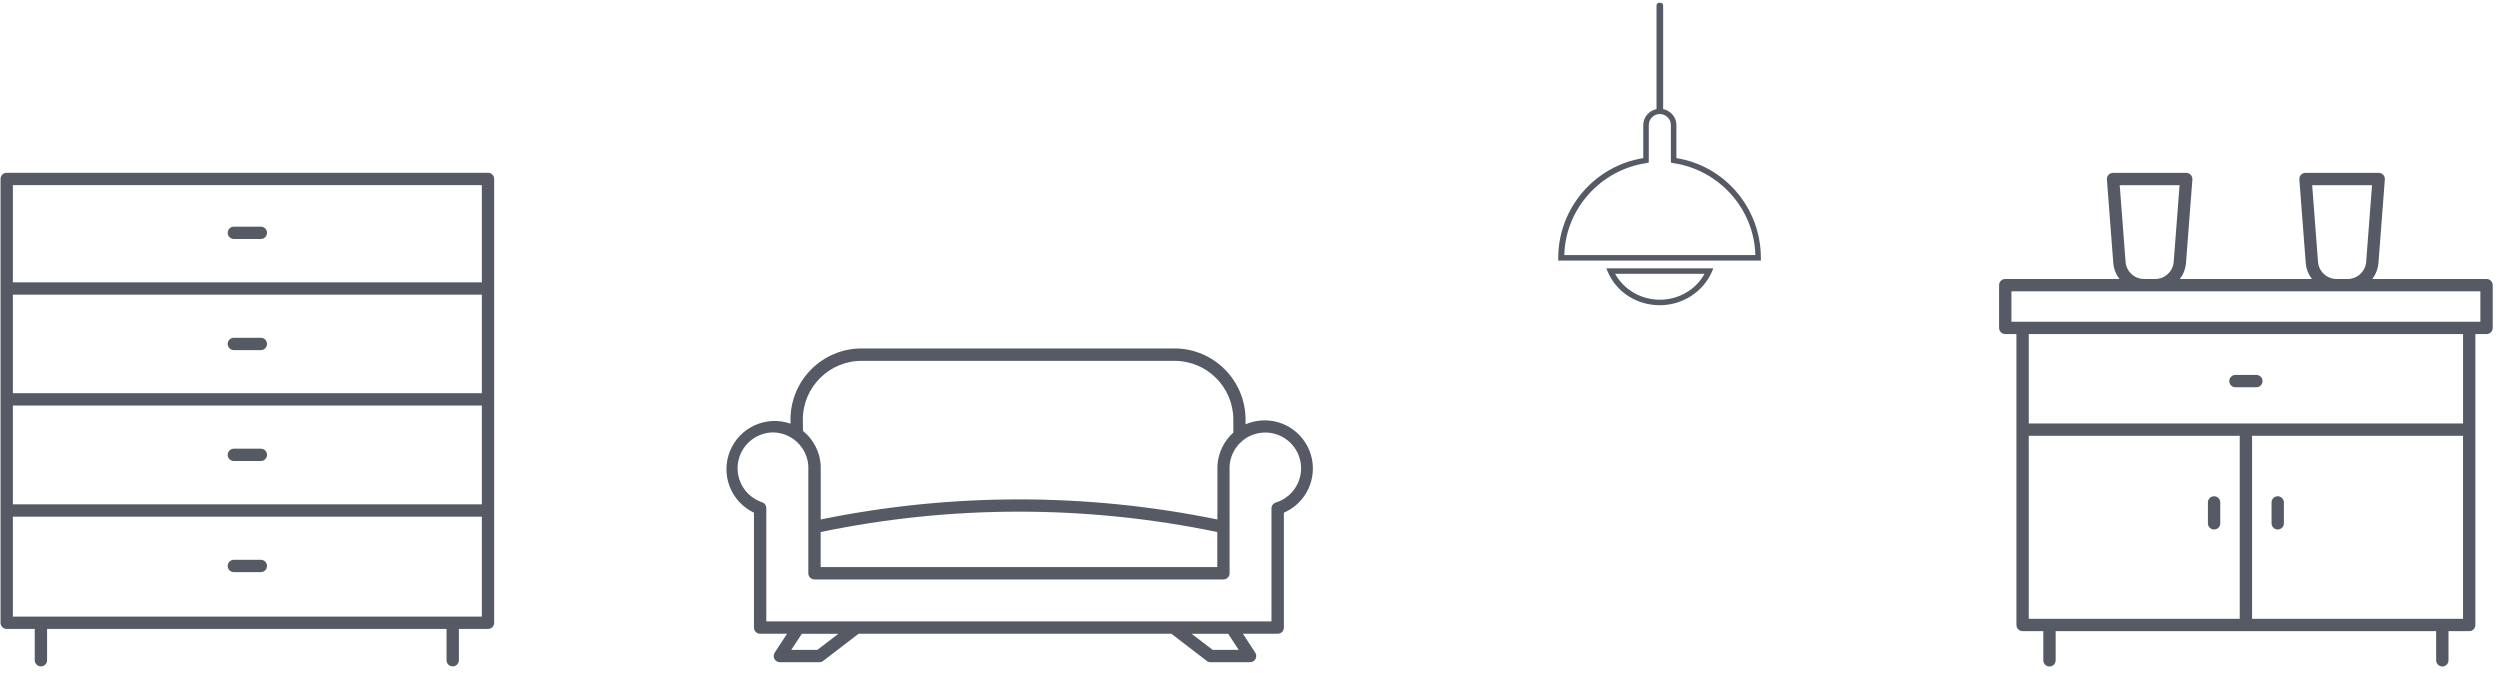
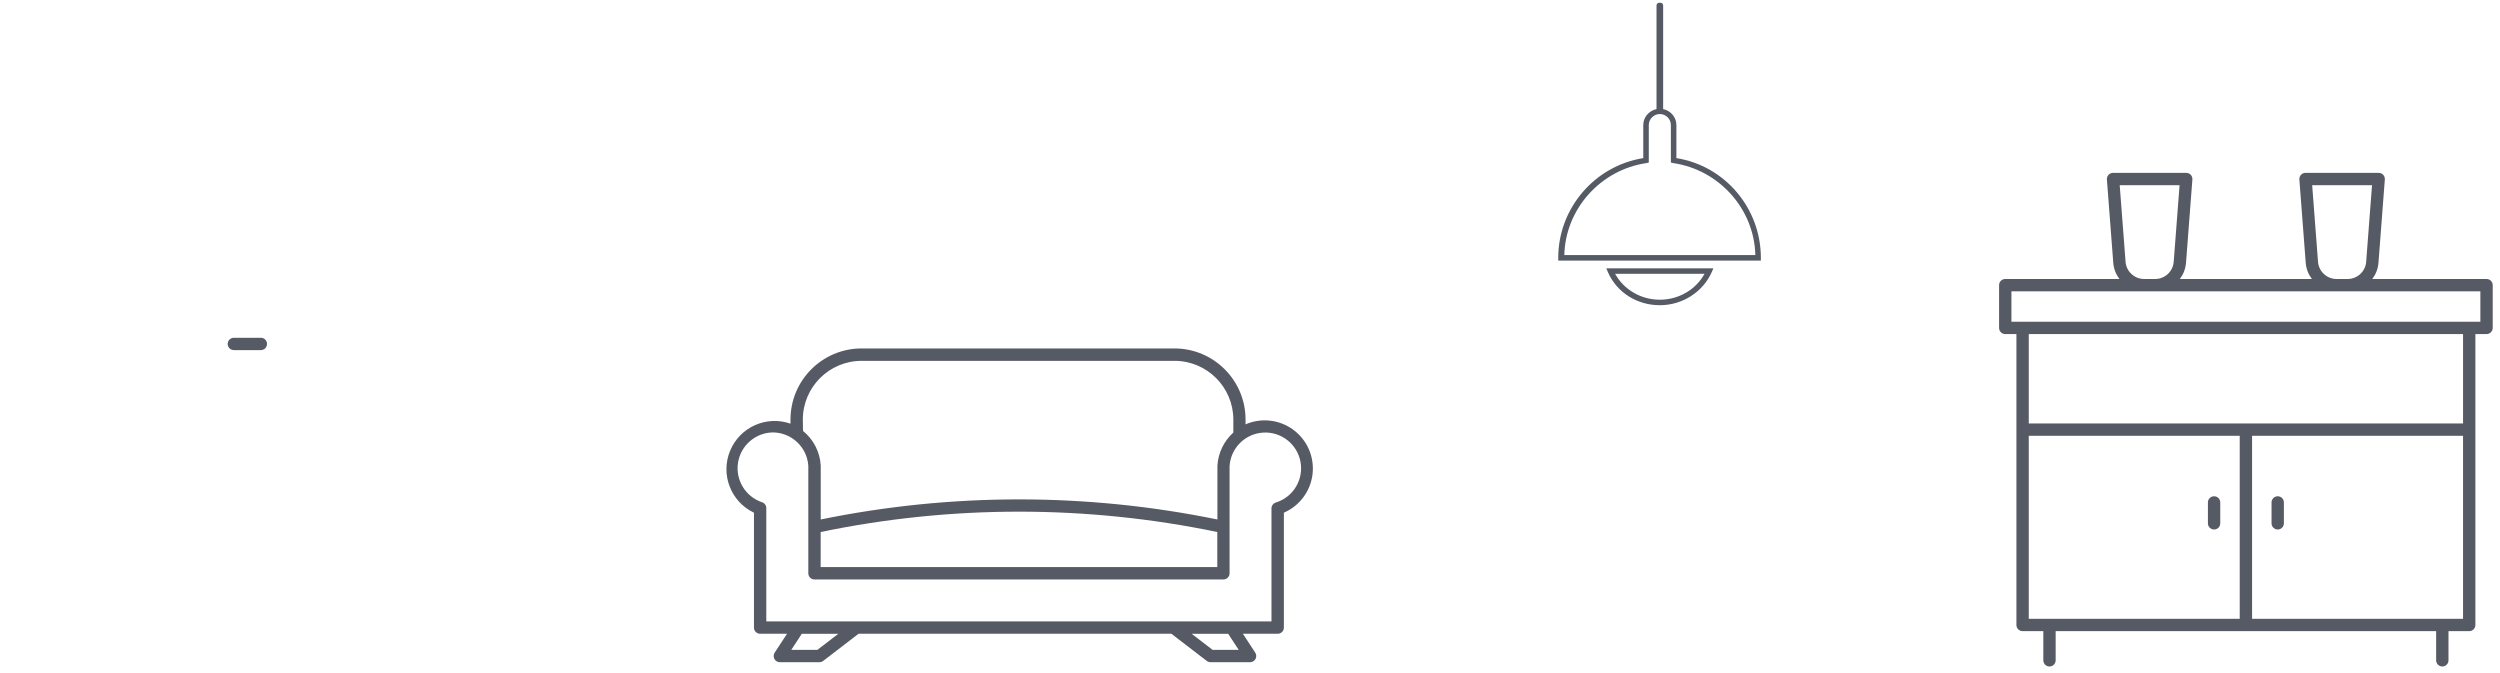
<svg xmlns="http://www.w3.org/2000/svg" width="349px" height="94px" viewBox="0 0 349 94" version="1.1">
  <title>portic-projects-furniture</title>
  <g id="Page-1" stroke="none" stroke-width="1" fill="none" fill-rule="evenodd">
    <g id="portic-projects-furniture" fill="#555A64" fill-rule="nonzero">
      <path d="M105.253,71.573 L105.253,87.612 C105.253,88.087 105.638,88.473 106.114,88.473 L109.87,88.473 L108.147,91.109 C107.972,91.374 107.958,91.714 108.109,91.993 C108.26,92.272 108.553,92.445 108.871,92.444 L114.392,92.444 C114.582,92.443 114.767,92.38 114.918,92.263 L119.853,88.473 L163.526,88.473 L168.461,92.263 C168.612,92.38 168.796,92.443 168.987,92.444 L174.508,92.444 C174.826,92.445 175.118,92.272 175.27,91.993 C175.421,91.714 175.406,91.374 175.232,91.109 L173.509,88.473 L178.367,88.473 C178.843,88.473 179.229,88.087 179.229,87.612 L179.229,71.573 C181.432,70.617 182.958,68.559 183.233,66.173 C183.507,63.787 182.487,61.435 180.558,60.005 C178.629,58.575 176.083,58.282 173.879,59.238 L173.879,58.574 C173.879,53.099 169.449,48.657 163.973,48.642 L120.275,48.642 C114.794,48.647 110.352,53.092 110.352,58.574 L110.352,59.143 C106.977,57.967 103.272,59.636 101.915,62.942 C100.558,66.249 102.024,70.039 105.253,71.573 Z M114.108,90.721 L110.464,90.721 L111.929,88.482 L117.028,88.482 L114.108,90.721 Z M172.923,90.721 L169.28,90.721 L166.36,88.482 L171.459,88.482 L172.923,90.721 Z M112.075,58.574 C112.08,54.047 115.748,50.379 120.275,50.374 L163.973,50.374 C168.5,50.379 172.169,54.047 172.174,58.574 L172.174,60.383 C170.85,61.577 170.051,63.246 169.951,65.026 L169.951,72.52 C151.682,68.779 132.843,68.779 114.573,72.52 L114.573,64.974 C114.463,63.093 113.565,61.345 112.101,60.159 L112.075,58.574 Z M169.934,74.269 L169.934,79.161 L114.564,79.161 L114.564,74.269 C132.827,70.481 151.672,70.481 169.934,74.269 Z M107.846,60.366 C110.479,60.36 112.665,62.399 112.842,65.026 L112.842,80.031 C112.842,80.507 113.227,80.893 113.703,80.893 L170.787,80.893 C171.263,80.893 171.648,80.507 171.648,80.031 L171.648,65.078 C171.8,62.554 173.813,60.541 176.337,60.39 C178.861,60.239 181.1,61.997 181.551,64.485 C182.003,66.973 180.525,69.406 178.109,70.151 C177.732,70.265 177.48,70.62 177.497,71.013 L177.497,86.75 L106.976,86.75 L106.976,70.97 C106.992,70.576 106.741,70.222 106.364,70.108 C104.067,69.329 102.66,67.015 103.024,64.617 C103.389,62.219 105.421,60.427 107.846,60.366 L107.846,60.366 Z" id="Shape" />
      <g id="Group" transform="translate(217.069, 0)">
        <path d="M16.956,22.073 L16.956,17.458 C16.956,16.382 16.185,15.459 15.106,15.228 L15.106,0.769 C15.106,0.538 14.952,0.385 14.721,0.385 L14.566,0.385 C14.335,0.385 14.181,0.538 14.181,0.769 L14.181,15.228 C13.102,15.459 12.331,16.382 12.331,17.458 L12.331,22.073 C5.549,23.15 0.462,29.072 0.462,35.994 L0.462,36.378 L28.748,36.378 L28.748,35.994 C28.748,29.072 23.738,23.15 16.956,22.073 Z M1.31,35.609 C1.464,29.149 6.397,23.688 12.794,22.765 L13.102,22.688 L13.102,17.458 C13.102,16.612 13.796,15.92 14.644,15.92 C15.491,15.92 16.185,16.612 16.185,17.458 L16.185,22.688 L16.493,22.765 C22.89,23.688 27.823,29.149 27.977,35.609 L1.31,35.609 Z" id="Shape" />
        <path d="M7.399,37.993 C8.632,40.839 11.484,42.608 14.644,42.608 C17.803,42.608 20.655,40.762 21.888,37.993 L22.119,37.455 L7.168,37.455 L7.399,37.993 Z M20.886,38.224 C19.653,40.454 17.264,41.839 14.644,41.839 C12.023,41.839 9.634,40.454 8.401,38.224 L20.886,38.224 Z" id="Shape" />
      </g>
      <g id="Group" transform="translate(0, 24.119)">
-         <path d="M68.125,0 L0.936,0 C0.461,0 0.075,0.385 0.075,0.861 L0.075,62.82 C0.075,63.296 0.461,63.681 0.936,63.681 L4.85,63.681 L4.85,68.05 C4.85,68.526 5.236,68.911 5.711,68.911 C6.186,68.911 6.572,68.526 6.572,68.05 L6.572,63.681 L62.337,63.681 L62.337,68.05 C62.337,68.526 62.723,68.911 63.198,68.911 C63.674,68.911 64.06,68.526 64.06,68.05 L64.06,63.681 L68.124,63.681 C68.6,63.681 68.986,63.296 68.986,62.82 L68.986,0.861 C68.987,0.385 68.601,0 68.125,0 Z M67.264,61.958 L1.798,61.958 L1.798,48.01 L67.264,48.01 L67.264,61.958 Z M67.264,46.287 L1.798,46.287 L1.798,32.498 L67.264,32.498 L67.264,46.287 Z M67.264,30.776 L1.798,30.776 L1.798,17.015 L67.264,17.015 L67.264,30.776 Z M67.264,15.292 L1.798,15.292 L1.798,1.723 L67.264,1.723 L67.264,15.292 Z" id="Shape" />
        <path d="M32.647,24.757 L36.415,24.757 C36.891,24.757 37.276,24.372 37.276,23.896 C37.276,23.419 36.891,23.034 36.415,23.034 L32.647,23.034 C32.171,23.034 31.785,23.419 31.785,23.896 C31.785,24.372 32.171,24.757 32.647,24.757 Z" id="Path" />
-         <path d="M32.647,9.244 L36.415,9.244 C36.891,9.244 37.276,8.859 37.276,8.383 C37.276,7.907 36.891,7.522 36.415,7.522 L32.647,7.522 C32.171,7.522 31.785,7.907 31.785,8.383 C31.785,8.859 32.171,9.244 32.647,9.244 Z" id="Path" />
-         <path d="M32.647,55.751 L36.415,55.751 C36.891,55.751 37.276,55.366 37.276,54.89 C37.276,54.414 36.891,54.029 36.415,54.029 L32.647,54.029 C32.171,54.029 31.785,54.414 31.785,54.89 C31.785,55.366 32.171,55.751 32.647,55.751 Z" id="Path" />
-         <path d="M32.647,40.239 L36.415,40.239 C36.891,40.239 37.276,39.854 37.276,39.377 C37.276,38.901 36.891,38.516 36.415,38.516 L32.647,38.516 C32.171,38.516 31.785,38.901 31.785,39.377 C31.785,39.854 32.171,40.239 32.647,40.239 Z" id="Path" />
      </g>
      <g id="Group" transform="translate(278.228, 24.119)">
-         <path d="M33.841,29.945 L36.759,29.945 C37.235,29.945 37.62,29.56 37.62,29.084 C37.62,28.607 37.235,28.222 36.759,28.222 L33.841,28.222 C33.365,28.222 32.98,28.607 32.98,29.084 C32.98,29.56 33.365,29.945 33.841,29.945 Z" id="Path" />
        <path d="M30.858,45.159 C30.382,45.159 29.997,45.544 29.997,46.02 L29.997,48.938 C29.997,49.414 30.382,49.799 30.858,49.799 C31.335,49.799 31.72,49.414 31.72,48.938 L31.72,46.02 C31.72,45.544 31.335,45.159 30.858,45.159 Z" id="Path" />
        <path d="M39.742,45.159 C39.265,45.159 38.88,45.544 38.88,46.02 L38.88,48.938 C38.88,49.414 39.265,49.799 39.742,49.799 C40.218,49.799 40.603,49.414 40.603,48.938 L40.603,46.02 C40.603,45.544 40.217,45.159 39.742,45.159 Z" id="Path" />
        <path d="M1.706,22.518 L3.264,22.518 L3.264,63.128 C3.264,63.604 3.649,63.989 4.125,63.989 L7.019,63.989 L7.019,68.062 C7.019,68.538 7.404,68.923 7.88,68.923 C8.356,68.923 8.741,68.538 8.741,68.062 L8.741,63.989 L61.858,63.989 L61.858,68.062 C61.858,68.538 62.243,68.923 62.719,68.923 C63.196,68.923 63.581,68.538 63.581,68.062 L63.581,63.989 L66.474,63.989 C66.95,63.989 67.335,63.604 67.335,63.128 L67.335,22.518 L68.894,22.518 C69.37,22.518 69.755,22.133 69.755,21.657 L69.755,15.689 C69.755,15.213 69.37,14.828 68.894,14.828 L52.945,14.828 C53.428,14.19 53.741,13.414 53.806,12.568 L54.695,0.938 C54.713,0.699 54.631,0.463 54.467,0.287 C54.304,0.111 54.075,0.011 53.836,0.011 L43.621,0.011 C43.382,0.011 43.153,0.111 42.99,0.287 C42.827,0.463 42.745,0.699 42.763,0.938 L43.651,12.568 C43.715,13.414 44.028,14.19 44.511,14.828 L26.079,14.828 C26.563,14.19 26.875,13.414 26.94,12.568 L27.829,0.938 C27.847,0.699 27.765,0.463 27.601,0.287 C27.438,0.111 27.209,0.011 26.97,0.011 L16.754,0.011 C16.514,0.011 16.285,0.111 16.123,0.287 C15.96,0.463 15.877,0.699 15.895,0.938 L16.784,12.568 C16.849,13.414 17.161,14.19 17.645,14.828 L1.706,14.828 C1.229,14.828 0.844,15.213 0.844,15.689 L0.844,21.657 C0.844,22.132 1.23,22.518 1.706,22.518 L1.706,22.518 Z M4.987,36.716 L34.438,36.716 L34.438,62.265 L4.987,62.265 L4.987,36.716 Z M36.161,62.265 L36.161,36.716 L65.613,36.716 L65.613,62.265 L36.161,62.265 Z M65.614,34.993 L4.987,34.993 L4.987,22.518 L65.614,22.518 L65.614,34.993 Z M45.368,12.437 L44.551,1.734 L52.906,1.734 L52.089,12.438 C51.986,13.778 50.852,14.828 49.508,14.828 L47.949,14.828 C46.604,14.828 45.471,13.778 45.368,12.437 Z M18.502,12.437 L17.683,1.733 L26.04,1.733 L25.221,12.437 C25.119,13.778 23.985,14.827 22.641,14.827 L21.082,14.827 C19.738,14.828 18.605,13.778 18.502,12.437 L18.502,12.437 Z M2.567,16.551 L21.082,16.551 L22.641,16.551 L47.949,16.551 L49.508,16.551 L68.032,16.551 L68.032,20.796 L2.567,20.796 L2.567,16.551 Z" id="Shape" />
      </g>
    </g>
  </g>
</svg>